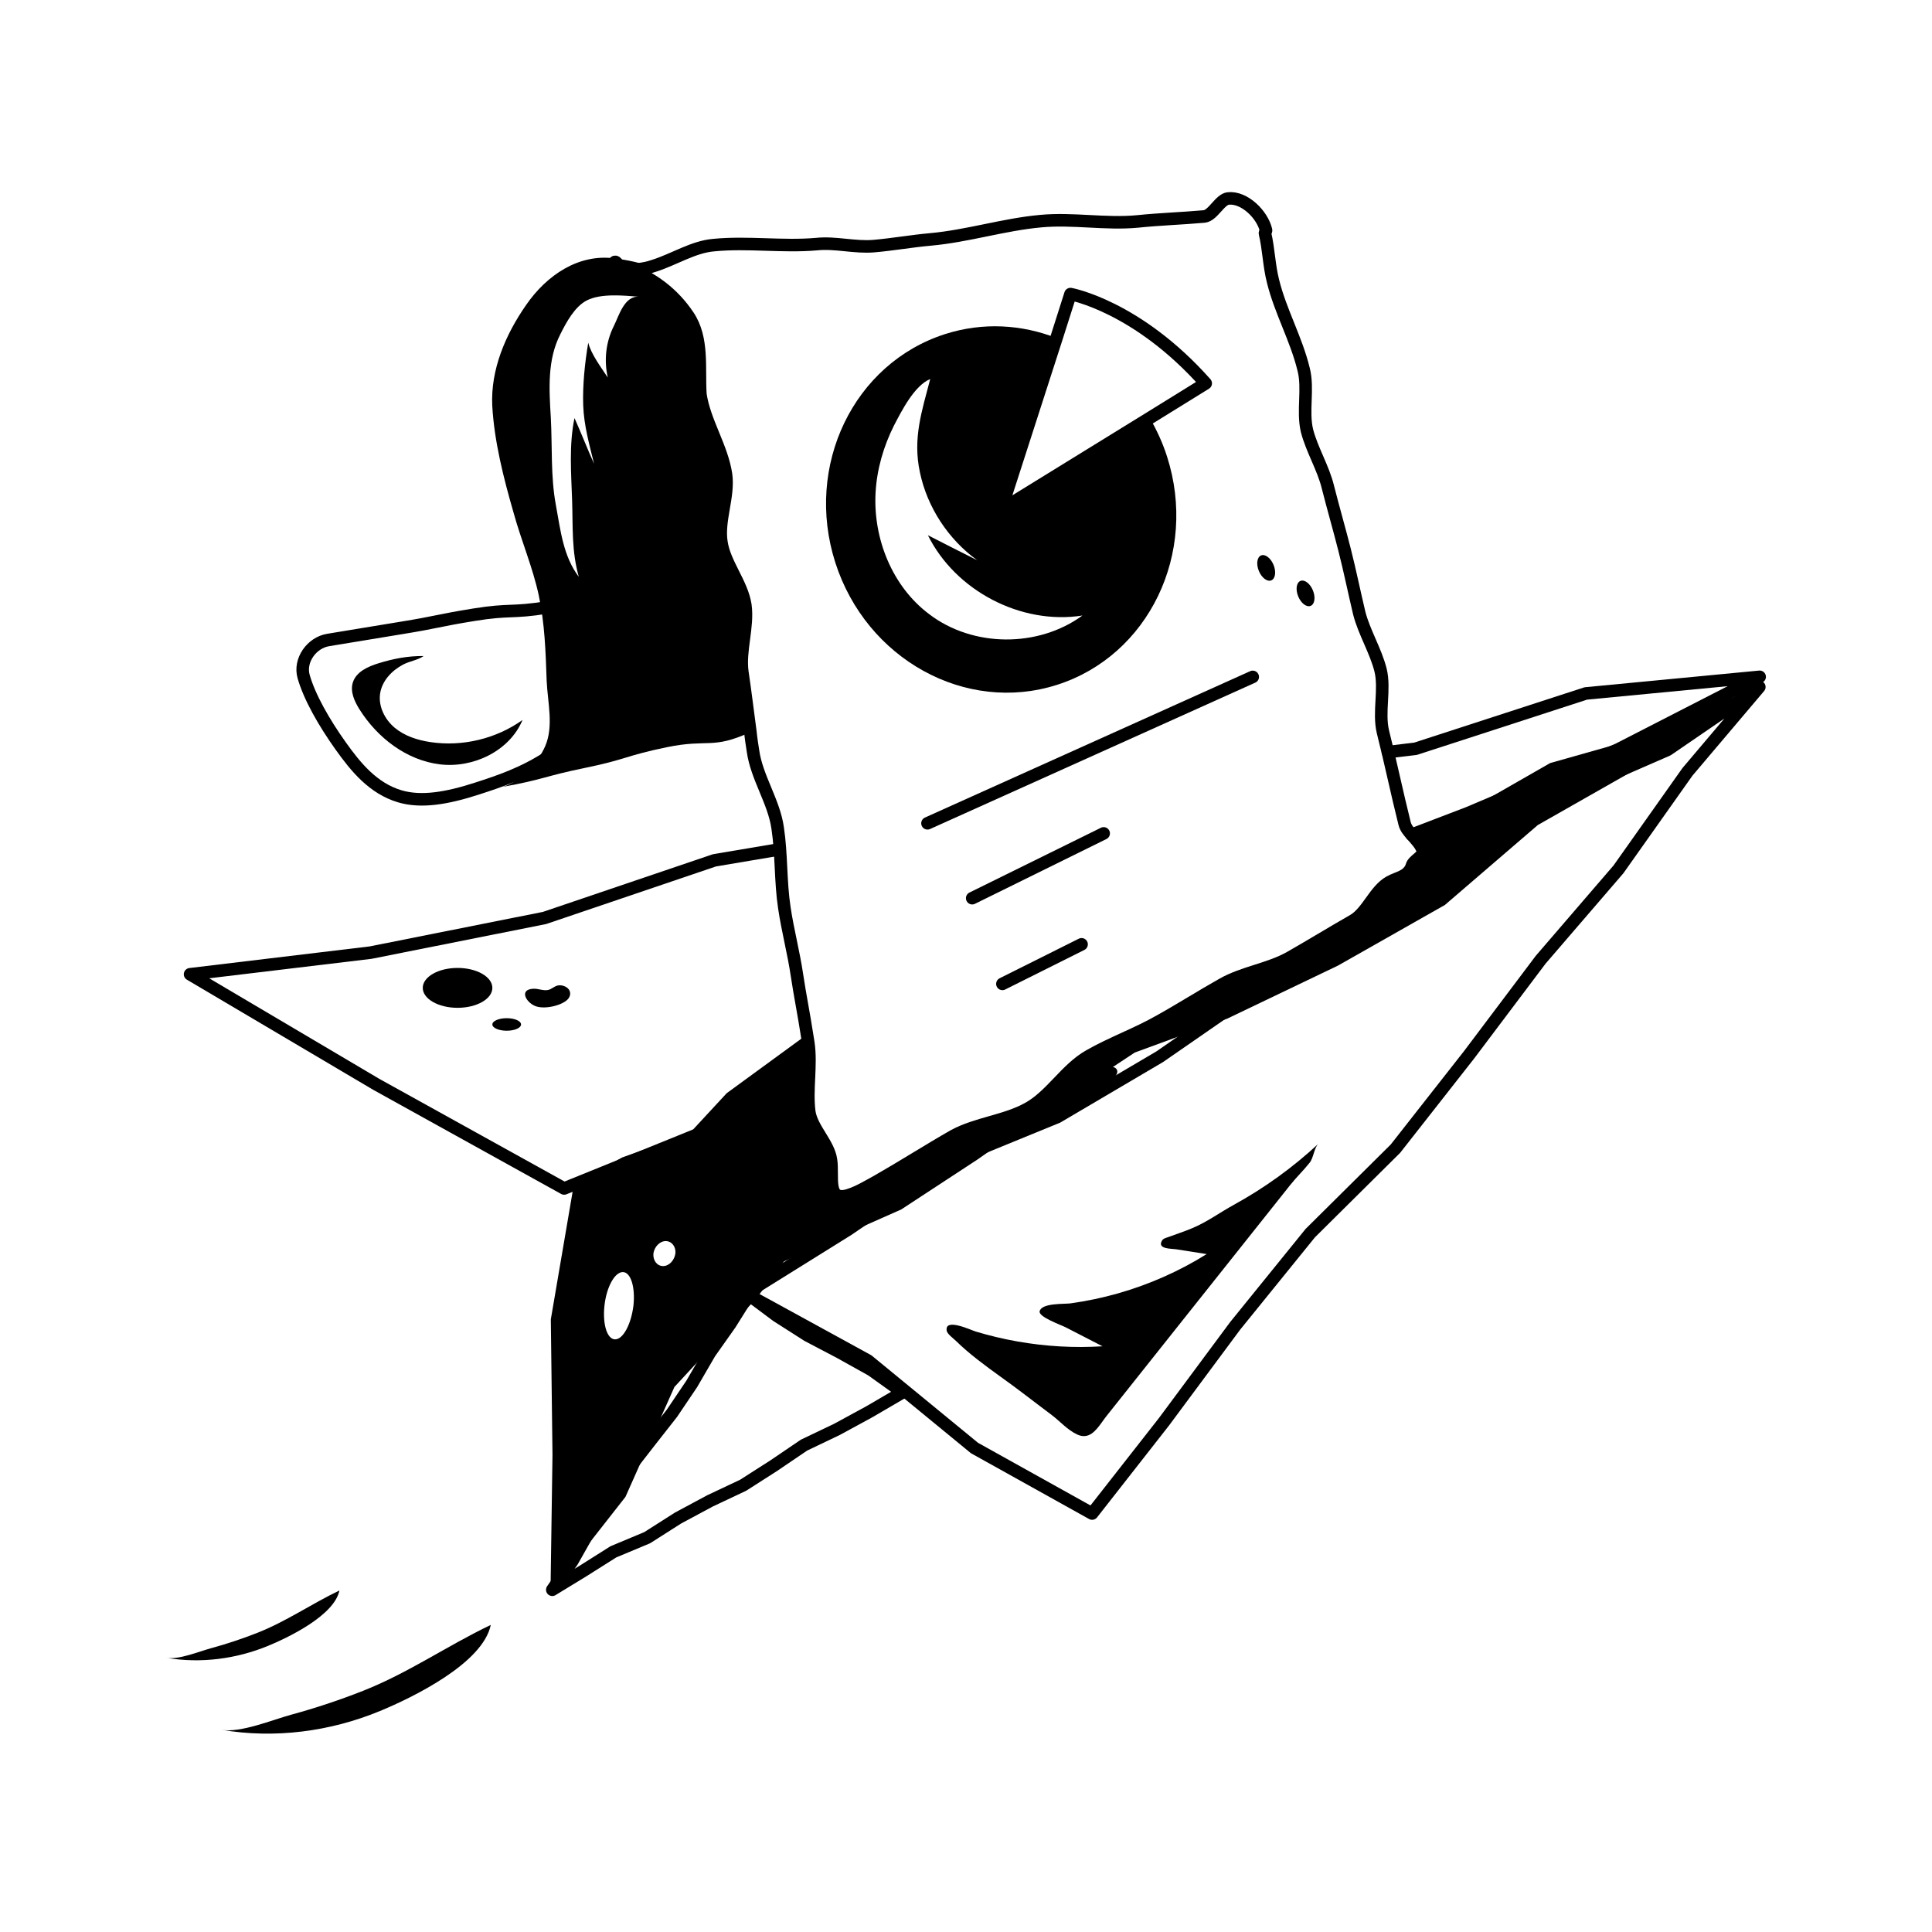
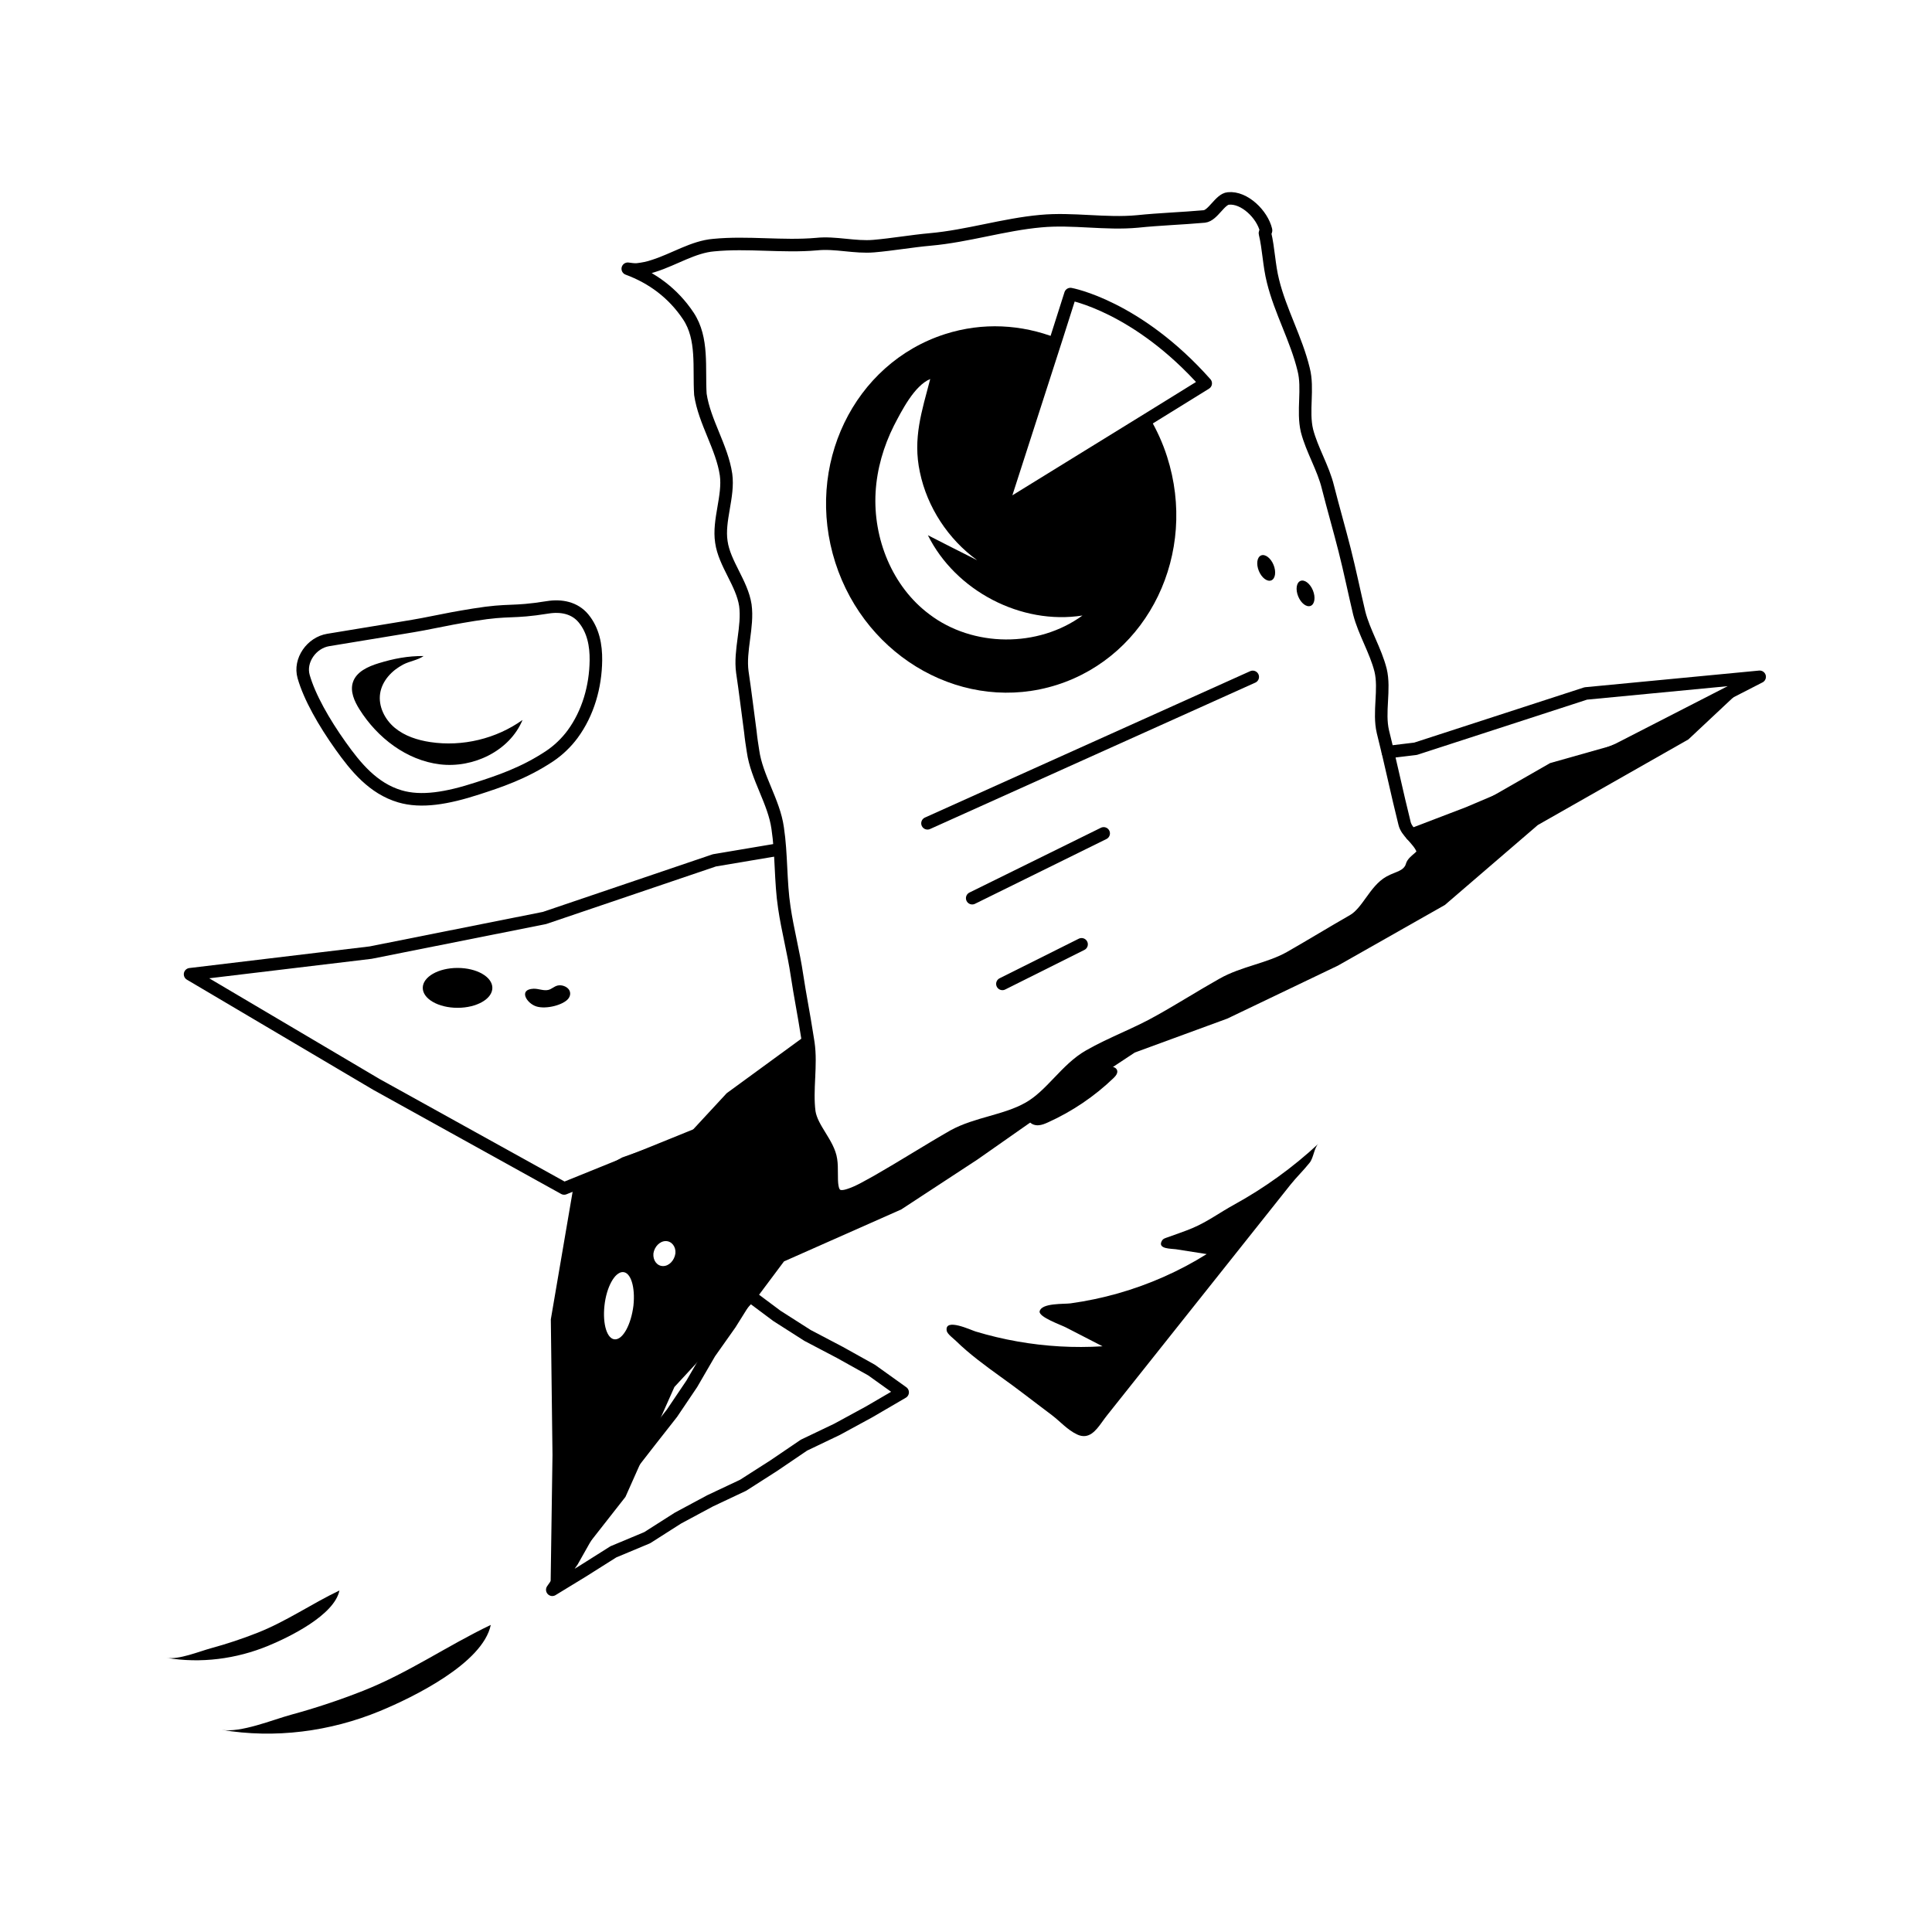
<svg xmlns="http://www.w3.org/2000/svg" width="154" height="154" viewBox="0 0 154 154" fill="none">
  <path d="M132.669 58.25L123.561 60.825L115.357 65.525L112.542 66.561C112.888 66.959 113.286 67.357 113.419 67.835C113.525 68.233 112.648 68.579 112.542 69.004C112.516 69.083 112.516 69.057 112.489 69.163C112.118 69.906 111.427 69.933 110.763 70.305C109.569 70.968 109.011 72.721 107.843 73.384C106.17 74.341 104.524 75.35 102.851 76.305C101.178 77.261 99.107 77.5 97.434 78.456C95.735 79.412 94.115 80.448 92.443 81.376C90.637 82.412 88.619 83.129 86.814 84.165C84.982 85.2 83.787 87.324 81.981 88.333C80.149 89.368 77.84 89.528 76.007 90.537C73.963 91.705 71.971 92.98 69.927 94.148C69.237 94.519 68.467 94.998 67.723 95.236C65.811 95.9 66.449 93.75 66.236 92.449C66.05 91.148 64.723 89.979 64.51 88.652C64.271 86.846 64.696 84.935 64.431 83.129C64.404 82.917 64.351 82.677 64.324 82.466L57.926 87.139L54.952 90.351L49.588 92.263L45.738 94.44L43.906 105.167L44.039 115.973L43.88 126.94L49.854 119.319L53.757 110.557L60.288 103.494L62.492 100.547L71.839 96.405L77.919 92.422L83.866 88.254L90.451 83.899L97.833 81.191L106.648 76.969L115.171 72.136L122.579 65.764L134.58 58.94L140.103 53.763L140.395 53.524L132.669 58.25ZM50.491 104.078C50.305 105.565 49.668 106.76 49.031 106.76C48.393 106.76 48.022 105.565 48.181 104.078C48.34 102.591 49.004 101.397 49.641 101.397C50.278 101.397 50.651 102.591 50.491 104.078ZM52.854 100.919C52.376 100.919 52.031 100.468 52.084 99.91C52.163 99.379 52.589 98.927 53.066 98.927C53.544 98.927 53.89 99.379 53.837 99.91C53.757 100.468 53.332 100.919 52.854 100.919Z" fill="black" />
-   <path d="M140.236 54.759L134.507 61.525L129.009 69.295L122.807 76.5L117.096 84.085L111.231 91.56L104.442 98.292L98.46 105.678L92.782 113.328L87.053 120.644L77.677 115.422L69.182 108.45L59.424 103.104L67.614 98.002L75.434 92.659L84.29 89.033L92.441 84.232L100.226 78.845L108.592 74.403L116.079 68.498L124.167 63.587L132.925 59.767L140.236 54.759Z" stroke="black" stroke-miterlimit="10" stroke-linecap="round" stroke-linejoin="round" />
  <path d="M44.023 126.72L46.444 125.242L48.895 123.695L51.587 122.57L54.04 121.007L56.597 119.634L59.231 118.392L61.672 116.831L64.085 115.193L66.719 113.933L69.284 112.538L71.95 110.982L69.474 109.21L66.945 107.8L64.373 106.45L61.927 104.889L59.665 103.2L58.208 105.528L56.574 107.84L55.146 110.301L53.561 112.652L51.806 114.888L50.065 117.128L48.511 119.509L47.028 121.942L45.622 124.435L44.023 126.72Z" stroke="black" stroke-miterlimit="10" stroke-linecap="round" stroke-linejoin="round" />
  <path d="M110.631 59.949L112.834 59.684L126.402 55.276L140.262 53.949L128.978 59.737L117.03 64.808L112.516 66.534" stroke="black" stroke-miterlimit="10" stroke-linecap="round" stroke-linejoin="round" />
  <path d="M62.147 67.702L56.943 68.579L43.402 73.172L29.542 75.933L15.151 77.659L30.02 86.448L44.968 94.732L57.156 89.793L64.484 85.678" stroke="black" stroke-miterlimit="10" stroke-linecap="round" stroke-linejoin="round" />
  <path d="M17.66 137.884C19.186 138.143 21.72 137.085 23.201 136.682C25.15 136.152 27.069 135.514 28.948 134.772C32.554 133.348 35.672 131.168 39.12 129.522C38.487 132.59 32.895 135.307 30.291 136.384C26.324 138.025 21.902 138.604 17.66 137.884Z" fill="black" />
  <path d="M13.276 132.147C14.256 132.313 15.883 131.634 16.834 131.376C18.085 131.035 19.317 130.625 20.524 130.149C22.839 129.235 24.841 127.835 27.056 126.778C26.649 128.748 23.058 130.493 21.386 131.184C18.839 132.237 15.999 132.609 13.276 132.147Z" fill="black" />
  <path d="M86.505 114.466C87.248 114.384 87.715 113.482 88.215 112.853C90.284 110.252 92.352 107.65 94.42 105.049C95.351 103.879 96.282 102.708 97.213 101.538C99.093 99.174 100.973 96.809 102.853 94.445C103.34 93.832 103.913 93.288 104.397 92.674C104.711 92.276 104.75 91.484 105.088 91.171C103.055 93.061 100.786 94.698 98.352 96.034C97.214 96.659 96.243 97.39 95.032 97.899C94.401 98.165 93.754 98.373 93.113 98.611C92.912 98.685 92.717 98.713 92.606 98.918C92.248 99.575 93.382 99.523 93.725 99.577C94.545 99.705 95.365 99.834 96.185 99.963C93.994 101.334 91.606 102.387 89.121 103.094C87.878 103.447 86.611 103.714 85.331 103.891C84.826 103.961 83.016 103.845 82.87 104.526C82.773 104.976 84.581 105.612 84.961 105.808C85.935 106.309 86.91 106.811 87.884 107.313C85.622 107.455 83.343 107.324 81.11 106.93C79.978 106.731 78.859 106.464 77.759 106.132C77.405 106.025 75.264 105.006 75.464 106.085C75.51 106.335 76.013 106.702 76.19 106.876C76.741 107.417 77.333 107.915 77.941 108.39C79.136 109.327 80.399 110.173 81.602 111.1C82.343 111.671 83.094 112.229 83.838 112.795C84.505 113.302 85.068 113.962 85.835 114.331C86.082 114.451 86.304 114.488 86.505 114.466Z" fill="black" />
  <path d="M36.472 80.333C38.004 80.333 39.246 79.621 39.246 78.743C39.246 77.866 38.004 77.154 36.472 77.154C34.94 77.154 33.698 77.866 33.698 78.743C33.698 79.621 34.94 80.333 36.472 80.333Z" fill="black" />
  <path d="M42.524 78.812C42.913 78.796 43.317 78.991 43.685 78.911C43.978 78.848 44.156 78.627 44.446 78.558C44.777 78.478 45.181 78.638 45.347 78.878C45.513 79.119 45.464 79.411 45.281 79.627C44.875 80.107 43.558 80.46 42.772 80.229C41.981 79.996 41.294 78.862 42.524 78.812Z" fill="black" />
-   <path d="M40.389 82.159C41.021 82.159 41.532 81.935 41.532 81.659C41.532 81.383 41.021 81.16 40.389 81.16C39.758 81.16 39.246 81.383 39.246 81.659C39.246 81.935 39.758 82.159 40.389 82.159Z" fill="black" />
  <path d="M88.209 85.083C88.364 85.047 88.524 85.013 88.681 85.038C88.839 85.063 88.995 85.16 89.044 85.311C89.119 85.541 88.933 85.767 88.759 85.934C87.239 87.393 85.468 88.591 83.548 89.459C83.304 89.57 83.052 89.676 82.784 89.695C82.517 89.713 82.229 89.629 82.065 89.418C81.782 89.056 81.969 88.476 82.125 88.091C82.289 87.687 82.717 87.474 83.068 87.25C84.082 86.601 85.167 86.064 86.298 85.651C86.923 85.423 87.561 85.233 88.209 85.083Z" fill="black" />
  <path d="M113.418 67.835C113.525 68.233 112.648 68.579 112.542 69.003C112.516 69.083 112.516 69.057 112.489 69.163C112.117 69.906 111.427 69.933 110.763 70.304C109.569 70.968 109.011 72.72 107.843 73.384C106.17 74.34 104.524 75.35 102.851 76.305C101.178 77.261 99.107 77.5 97.434 78.456C95.735 79.412 94.115 80.447 92.443 81.376C90.637 82.412 88.619 83.129 86.814 84.164C84.982 85.2 83.787 87.324 81.981 88.333C80.149 89.368 77.84 89.528 76.007 90.537C73.963 91.705 71.971 92.98 69.927 94.148C69.237 94.519 68.467 94.998 67.723 95.236C65.811 95.9 66.449 93.75 66.236 92.449C66.05 91.148 64.723 89.979 64.51 88.651C64.271 86.846 64.696 84.934 64.431 83.129C64.404 82.916 64.351 82.677 64.324 82.465C64.085 80.899 63.767 79.332 63.528 77.739C63.263 75.933 62.784 74.154 62.519 72.349C62.2 70.251 62.306 68.1 61.988 66.003C61.696 63.906 60.315 61.968 60.023 59.87C59.944 59.365 59.864 58.861 59.811 58.33C59.598 56.764 59.412 55.17 59.173 53.577C58.934 51.851 59.651 49.966 59.412 48.24C59.147 46.488 57.74 44.921 57.5 43.195C57.235 41.469 58.111 39.557 57.873 37.832C57.554 35.654 56.146 33.61 55.828 31.433C55.695 29.309 56.067 26.998 54.872 25.193C53.651 23.361 51.978 22.14 50.04 21.423C50.278 21.45 50.544 21.502 50.81 21.476C51.261 21.423 51.686 21.343 52.137 21.184C53.73 20.679 55.27 19.67 56.89 19.538C59.598 19.272 62.386 19.697 65.094 19.458C66.582 19.299 68.148 19.75 69.661 19.617C71.175 19.485 72.662 19.219 74.148 19.086C77.123 18.821 80.017 17.891 82.964 17.626C85.513 17.387 88.115 17.891 90.663 17.652C92.443 17.467 94.222 17.414 96 17.254C96.691 17.174 97.249 15.873 97.912 15.82C99.187 15.687 100.62 17.095 100.913 18.343C100.939 18.422 100.806 18.529 100.833 18.608C101.125 19.83 101.152 21.157 101.47 22.405C102.054 24.795 103.329 27.025 103.913 29.442C104.311 30.981 103.807 32.761 104.179 34.327C104.577 35.867 105.48 37.301 105.851 38.841C106.276 40.514 106.754 42.16 107.179 43.833C107.604 45.505 107.949 47.205 108.347 48.877C108.745 50.417 109.648 51.851 110.046 53.417C110.418 54.958 109.861 56.764 110.232 58.33C110.843 60.746 111.347 63.189 111.958 65.631C112.038 65.976 112.277 66.269 112.542 66.561C112.888 66.959 113.286 67.357 113.418 67.835Z" stroke="black" stroke-miterlimit="10" stroke-linecap="round" stroke-linejoin="round" />
-   <path d="M49.323 21.157C49.19 21.104 49.057 21.051 48.924 21.024C49.031 20.706 49.137 20.945 49.323 21.157Z" stroke="black" stroke-miterlimit="10" stroke-linecap="round" stroke-linejoin="round" />
-   <path d="M50.039 21.423C49.934 21.396 49.854 21.396 49.748 21.396C49.562 21.423 49.429 21.29 49.323 21.157C49.588 21.21 49.827 21.29 50.039 21.423Z" stroke="black" stroke-miterlimit="10" stroke-linecap="round" stroke-linejoin="round" />
  <path d="M43.65 48.412C40.744 48.881 40.687 48.53 37.782 49C34.872 49.47 34.89 49.585 31.98 50.055C29.07 50.525 29.073 50.543 26.163 51.013C24.839 51.227 23.835 52.64 24.203 53.93C24.667 55.557 25.813 57.575 27.158 59.462C28.342 61.123 29.735 62.845 31.877 63.477C33.578 63.979 35.62 63.64 38.069 62.843C39.742 62.299 41.73 61.654 43.804 60.277C44.496 59.817 45.146 59.194 45.639 58.525C46.878 56.843 47.474 54.73 47.5 52.641C47.516 51.437 47.288 50.234 46.51 49.292C45.809 48.444 44.736 48.236 43.65 48.412Z" stroke="black" stroke-miterlimit="10" stroke-linecap="round" stroke-linejoin="round" />
  <path d="M96.107 30.557L91.646 33.318L79.804 40.62L84.212 26.945L85.327 23.441C85.327 23.441 90.637 24.396 96.107 30.557Z" stroke="black" stroke-miterlimit="10" stroke-linecap="round" stroke-linejoin="round" />
  <path d="M93.027 36.398C92.681 35.309 92.204 34.274 91.646 33.318L79.804 40.62L84.212 26.945C81.424 25.857 78.344 25.671 75.343 26.627C68.042 28.963 64.112 37.115 66.582 44.841C69.051 52.541 76.963 56.922 84.265 54.586C91.567 52.249 95.496 44.098 93.027 36.398ZM74.069 48.957C71.122 46.753 69.582 42.929 69.794 39.239C69.9 37.381 70.431 35.575 71.254 33.929C71.865 32.761 72.874 30.743 74.148 30.212C73.485 32.761 72.741 34.937 73.326 37.646C73.909 40.434 75.582 42.983 77.892 44.656C76.565 43.992 75.264 43.328 73.963 42.664C76.166 47.098 81.397 49.833 86.283 49.063C82.751 51.639 77.547 51.612 74.069 48.957Z" fill="black" />
  <path d="M73.93 65.625C82.572 61.735 91.214 57.845 99.856 53.956" stroke="black" stroke-miterlimit="10" stroke-linecap="round" stroke-linejoin="round" />
  <path d="M77.495 71.594C80.988 69.873 84.481 68.151 87.974 66.43" stroke="black" stroke-miterlimit="10" stroke-linecap="round" stroke-linejoin="round" />
  <path d="M79.902 78.426C82.005 77.375 84.109 76.323 86.212 75.272" stroke="black" stroke-miterlimit="10" stroke-linecap="round" stroke-linejoin="round" />
-   <path d="M40.062 62.721C43.376 62.125 43.336 61.886 46.634 61.209C49.937 60.532 49.875 60.233 53.178 59.555C56.481 58.878 56.756 59.758 59.823 58.357C59.611 56.791 59.284 55.188 59.045 53.595C58.806 51.87 59.462 49.993 59.223 48.267C58.957 46.515 58.096 44.869 57.857 43.143C57.592 41.417 58.483 39.504 58.244 37.779C57.925 35.601 56.326 33.591 56.008 31.414C55.875 29.29 56.205 26.907 55.01 25.102C53.788 23.27 51.882 22.377 49.943 21.66C50.182 21.686 50.585 21.868 50.85 21.842C51.301 21.789 51.614 21.431 52.065 21.272C51.03 20.953 50.05 20.726 48.961 20.593C46.12 20.222 43.582 21.923 41.935 24.313C40.289 26.676 39.105 29.459 39.237 32.326C39.397 35.194 40.137 38.096 40.934 40.856C41.558 43.127 42.469 45.234 42.944 47.454C43.418 49.675 43.495 51.916 43.575 54.28C43.655 56.006 44.147 57.889 43.456 59.482C42.846 60.863 41.496 62.296 40.062 62.721ZM43.906 33.292C43.768 30.993 43.616 28.678 44.67 26.631C45.144 25.683 45.809 24.447 46.764 23.952C47.893 23.367 49.709 23.556 50.942 23.652C49.763 23.559 49.333 25.187 48.937 25.968C48.297 27.233 48.129 28.707 48.447 30.096C47.944 29.328 47.099 28.209 46.89 27.314C46.619 28.891 46.432 30.716 46.488 32.315C46.545 33.915 46.974 35.421 47.355 36.975C46.817 35.774 46.331 34.525 45.793 33.324C45.347 35.441 45.53 37.723 45.603 39.885C45.675 42.047 45.55 43.899 46.137 45.981C44.886 44.328 44.675 42.236 44.307 40.249C43.884 37.966 44.03 35.611 43.906 33.292Z" fill="black" />
  <path d="M101.336 46.262C101.659 46.129 101.74 45.577 101.515 45.028C101.29 44.479 100.846 44.141 100.522 44.274C100.198 44.406 100.118 44.959 100.342 45.508C100.567 46.057 101.012 46.394 101.336 46.262Z" fill="black" />
  <path d="M104.473 48.293C104.797 48.161 104.877 47.608 104.652 47.059C104.428 46.51 103.983 46.173 103.659 46.305C103.335 46.438 103.255 46.99 103.48 47.539C103.704 48.088 104.149 48.426 104.473 48.293Z" fill="black" />
  <path d="M32.141 52.969C32.673 52.692 33.285 52.629 33.768 52.292C32.511 52.282 31.386 52.497 30.178 52.868C29.33 53.128 28.398 53.546 28.128 54.39C27.895 55.118 28.248 55.897 28.654 56.543C30.078 58.809 32.408 60.604 35.064 60.926C37.721 61.249 40.623 59.86 41.651 57.389C39.549 58.89 36.856 59.536 34.302 59.152C33.279 58.998 32.253 58.67 31.459 58.006C30.666 57.341 30.143 56.294 30.301 55.271C30.457 54.264 31.237 53.441 32.141 52.969Z" fill="black" />
</svg>